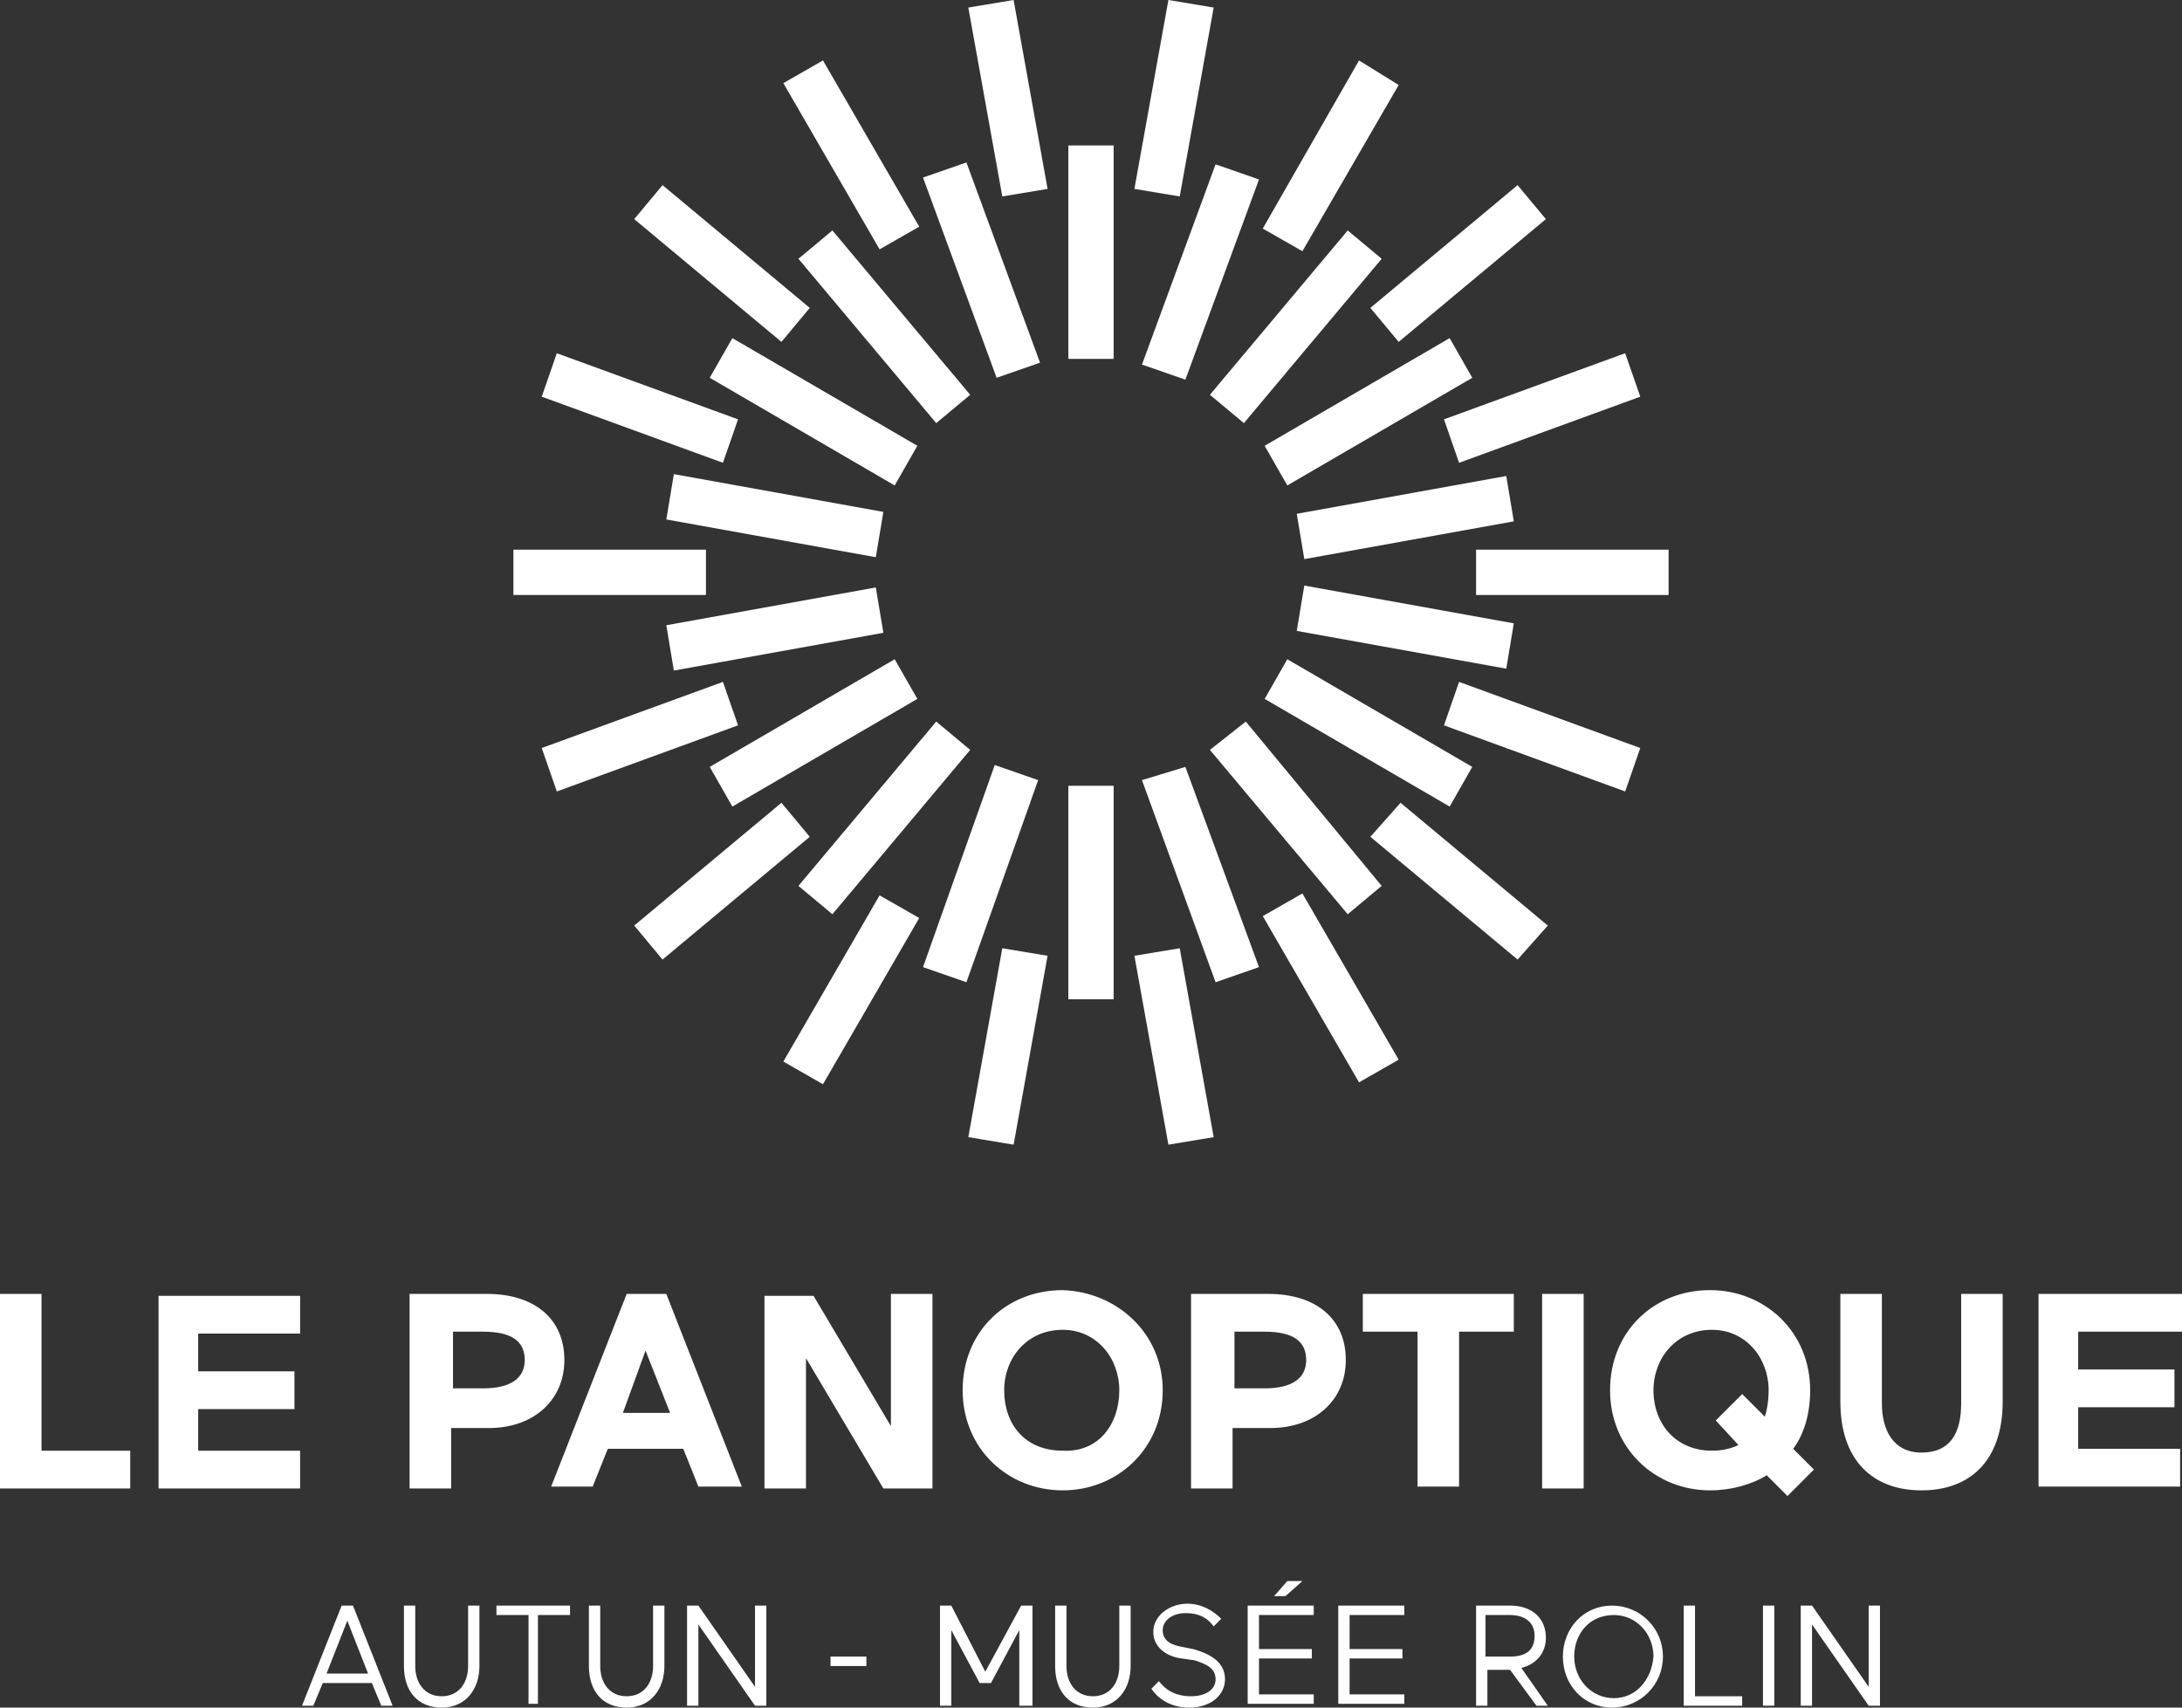
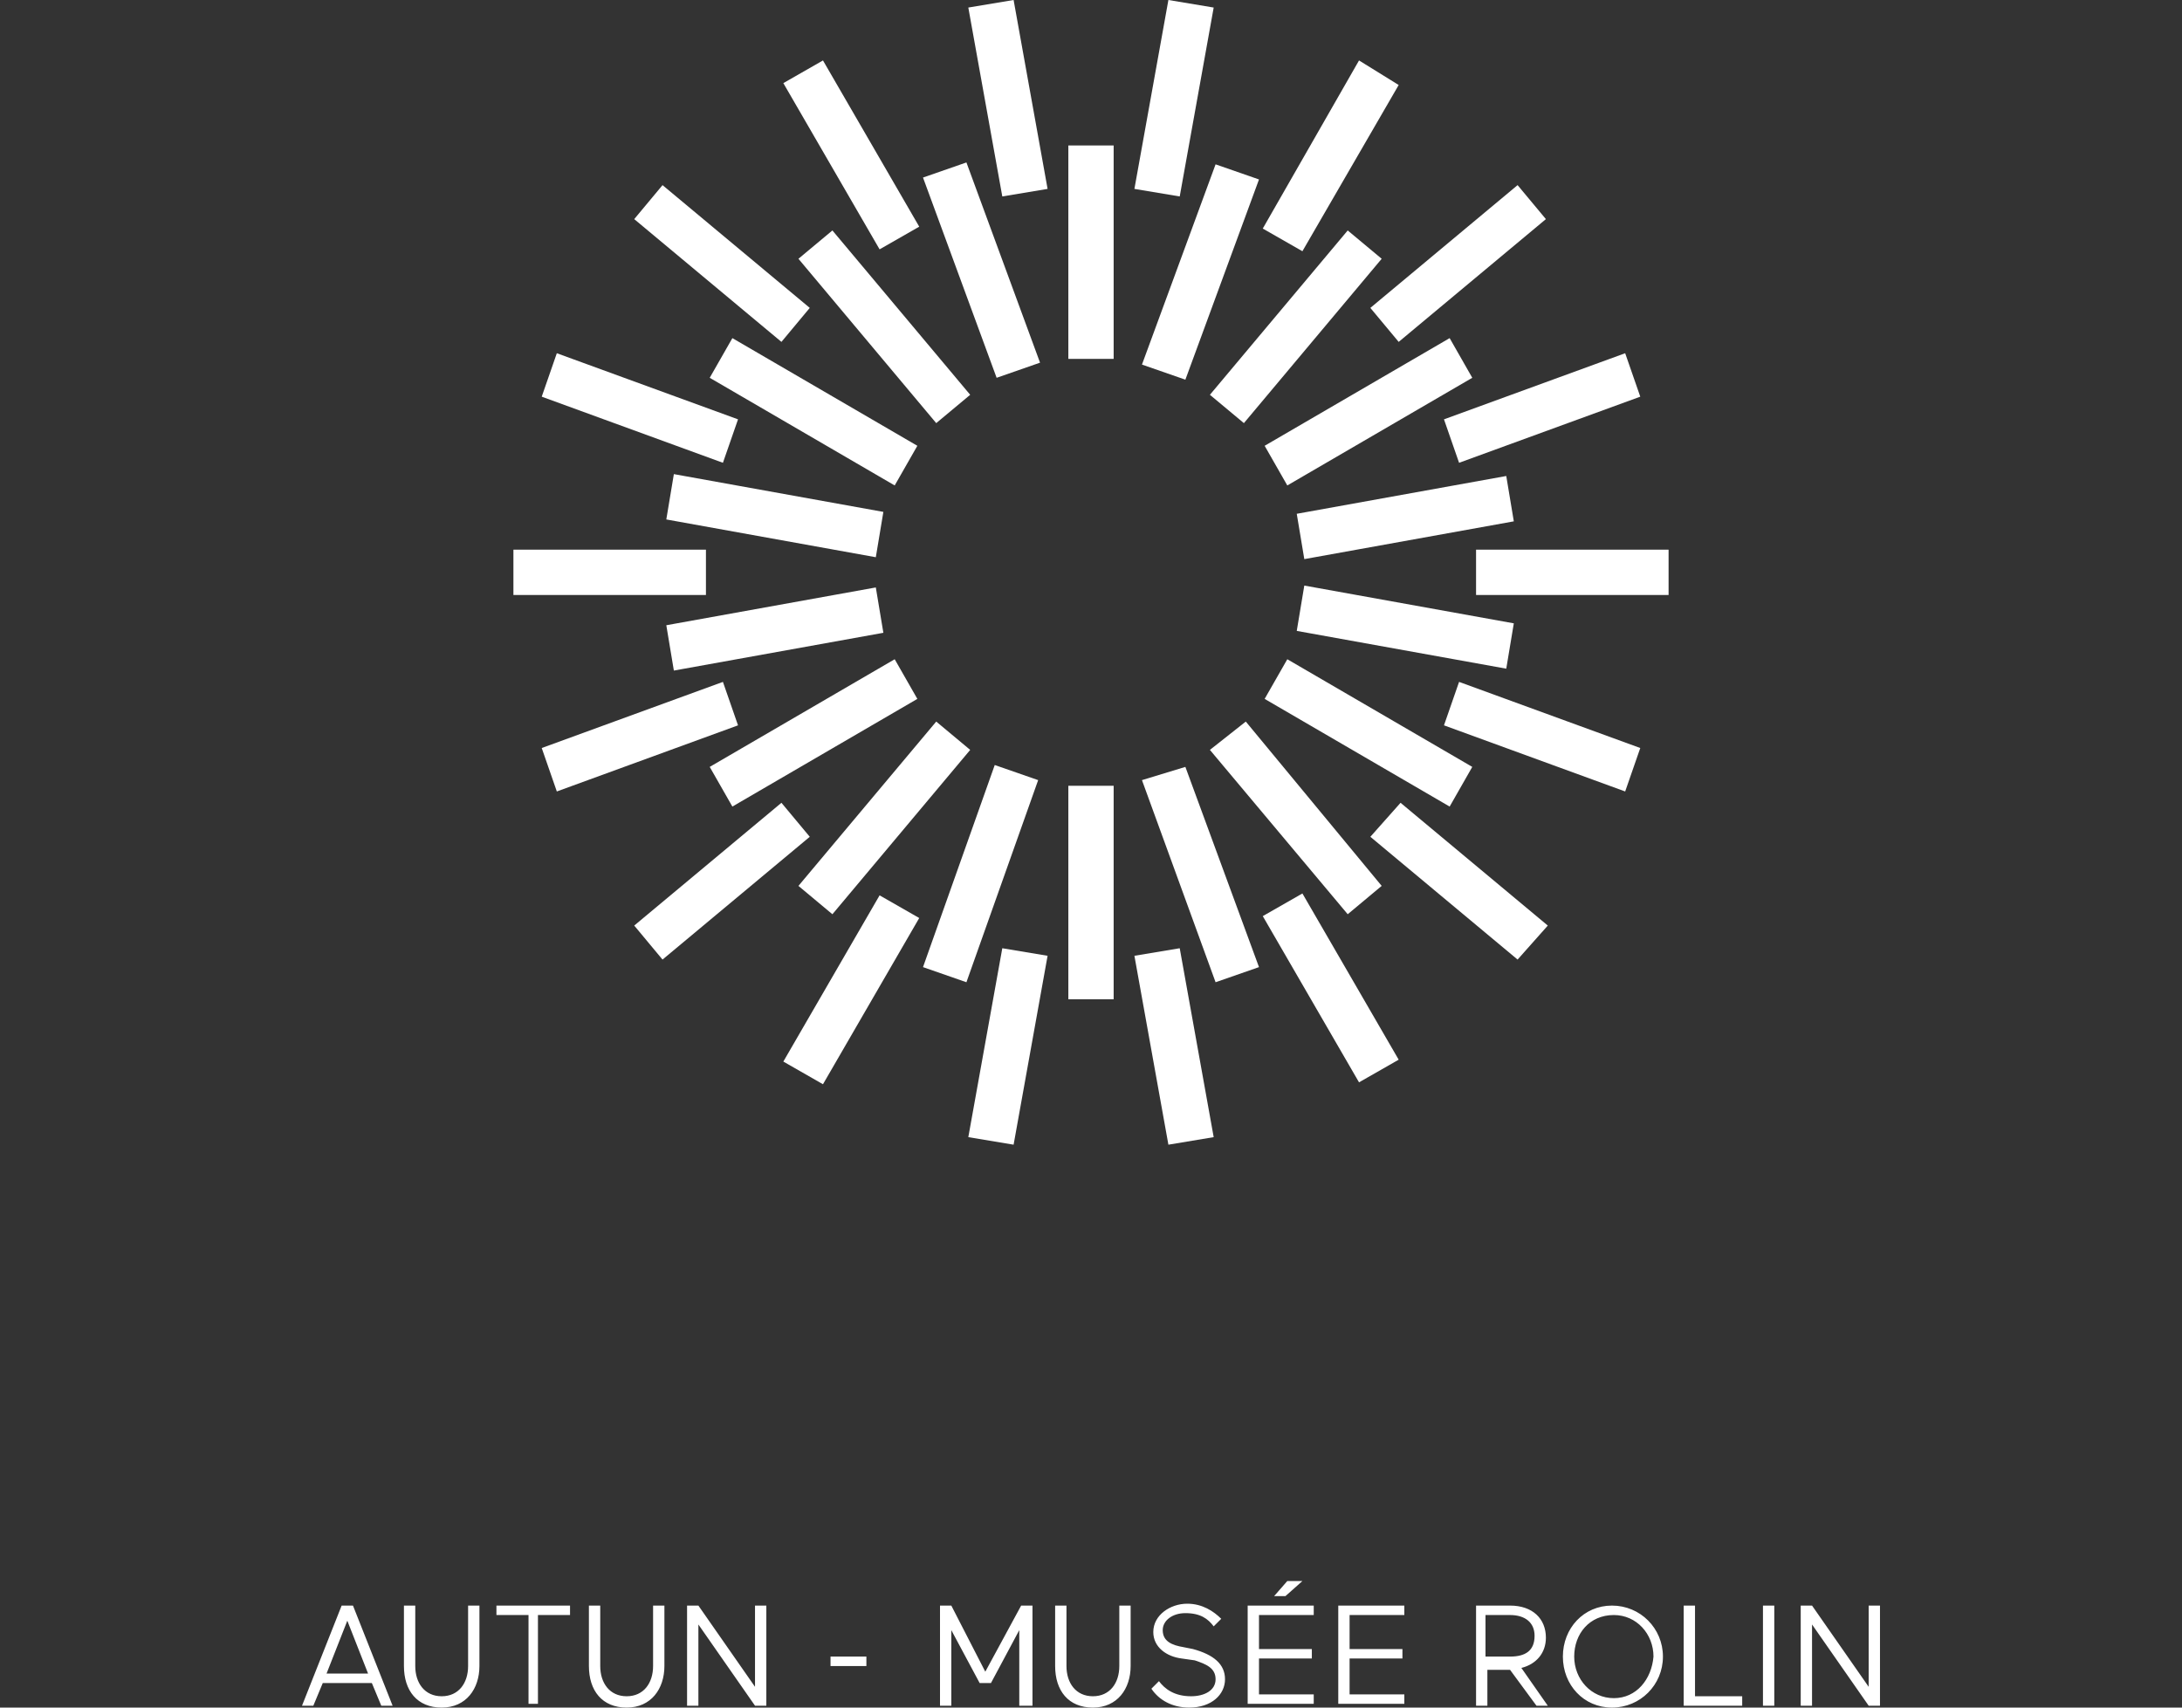
<svg xmlns="http://www.w3.org/2000/svg" width="115" height="90">
  <rect width="100%" height="100%" fill="#333333" stroke="none" />
  <path fill="white" transform="translate(27.059 0)" d="M23.975 59.934L26.362 60.332L28.153 50.376L25.766 49.978L23.975 59.934ZM32.729 50.376L34.52 60.332L36.907 59.934L35.117 49.978L32.729 50.376ZM14.226 55.951L16.315 57.146L21.388 48.385L19.299 47.19L14.226 55.951ZM39.494 48.285L44.567 57.046L46.657 55.852L41.583 47.091L39.494 48.285ZM6.367 48.783L7.859 50.575L15.619 44.104L14.126 42.312L6.367 48.783ZM45.164 44.104L52.924 50.575L54.516 48.783L46.756 42.312L45.164 44.104ZM29.247 52.666L31.635 52.666L31.635 41.416L29.247 41.416L29.247 52.666ZM21.587 50.973L23.875 51.77L27.656 41.117L25.368 40.321L21.587 50.973ZM33.127 41.117L37.007 51.77L39.295 50.973L35.415 40.42L33.127 41.117ZM15.022 46.692L16.812 48.186L24.074 39.524L22.284 38.031L15.022 46.692ZM36.708 39.524L43.971 48.186L45.761 46.692L38.599 38.031L36.708 39.524ZM1.492 39.425L2.288 41.715L11.838 38.23L11.042 35.94L1.492 39.425ZM49.044 38.23L58.594 41.715L59.39 39.425L49.84 35.94L49.044 38.23ZM10.346 40.42L11.54 42.511L21.289 36.836L20.095 34.746L10.346 40.42ZM39.593 36.836L49.343 42.511L50.536 40.42L40.787 34.746L39.593 36.836ZM8.058 32.954L8.456 35.343L19.498 33.352L19.1 30.962L8.058 32.954ZM41.285 33.252L52.327 35.243L52.725 32.854L41.683 30.863L41.285 33.252ZM0 31.361L10.147 31.361L10.147 28.971L0 28.971L0 31.361ZM50.735 31.361L60.882 31.361L60.882 28.971L50.735 28.971L50.735 31.361ZM8.058 27.378L19.1 29.369L19.498 26.98L8.456 24.989L8.058 27.378ZM41.285 27.08L41.683 29.469L52.725 27.478L52.327 25.088L41.285 27.08ZM1.492 20.907L11.042 24.392L11.838 22.102L2.288 18.617L1.492 20.907ZM49.044 22.102L49.84 24.392L59.39 20.907L58.594 18.617L49.044 22.102ZM10.346 19.912L20.095 25.586L21.289 23.496L11.54 17.821L10.346 19.912ZM39.593 23.496L40.787 25.586L50.536 19.912L49.343 17.821L39.593 23.496ZM15.022 13.639L22.284 22.301L24.074 20.808L16.812 12.146L15.022 13.639ZM36.708 20.808L38.499 22.301L45.761 13.639L43.971 12.146L36.708 20.808ZM6.367 11.549L14.126 18.02L15.619 16.228L7.859 9.757L6.367 11.549ZM45.164 16.228L46.657 18.02L54.416 11.549L52.924 9.757L45.164 16.228ZM21.587 9.358L25.467 19.912L27.755 19.115L23.875 8.562L21.587 9.358ZM33.127 19.215L35.415 20.011L39.295 9.458L37.007 8.662L33.127 19.215ZM29.247 18.916L31.635 18.916L31.635 7.666L29.247 7.666L29.247 18.916ZM14.226 4.381L19.299 13.142L21.388 11.947L16.315 3.186L14.226 4.381ZM39.494 12.046L41.583 13.241L46.657 4.48L44.567 3.186L39.494 12.046ZM26.362 0L23.975 0.398L25.766 10.354L28.153 9.956L26.362 0ZM34.52 0L32.729 9.956L35.117 10.354L36.907 0.398L34.52 0Z" />
-   <path fill="white" transform="translate(0 67.998)" d="M2.189 8.462L6.864 8.462L6.864 10.454L0 10.454L0 0.199L2.189 0.199L2.189 8.462ZM8.356 10.454L15.817 10.454L15.817 8.462L10.446 8.462L10.446 6.272L15.519 6.272L15.519 4.281L10.446 4.281L10.446 2.29L15.817 2.29L15.817 0.299L8.356 0.299L8.356 10.454ZM29.745 3.684C29.745 5.774 28.153 7.268 25.766 7.268L23.776 7.268L23.776 10.454L21.587 10.454L21.587 0.199L25.666 0.199C28.153 0.199 29.745 1.493 29.745 3.684ZM27.656 3.684C27.656 2.688 26.959 2.19 25.467 2.19L23.875 2.19L23.875 5.177L25.467 5.177C26.86 5.177 27.656 4.679 27.656 3.684ZM35.117 0.199L39.096 10.354L36.808 10.354L36.012 8.363L32.033 8.363L31.237 10.354L29.048 10.354L33.028 0.199L35.117 0.199ZM35.316 6.471L34.022 3.186L32.829 6.471L35.316 6.471ZM46.955 7.168L42.876 0.299L40.29 0.299L40.29 10.454L42.478 10.454L42.478 3.584L46.557 10.454L49.144 10.454L49.144 0.199L46.955 0.199L46.955 7.168ZM61.28 5.277C61.28 8.363 58.893 10.553 56.008 10.553C53.123 10.553 50.735 8.363 50.735 5.277C50.735 2.19 53.023 0 56.008 0C58.893 0.1 61.28 2.29 61.28 5.277ZM58.992 5.277C58.992 3.584 57.798 2.091 56.008 2.091C54.118 2.091 52.924 3.584 52.924 5.277C52.924 7.069 54.018 8.462 56.008 8.462C57.898 8.562 58.992 7.069 58.992 5.277ZM70.93 3.684C70.93 5.774 69.338 7.268 66.951 7.268L64.961 7.268L64.961 10.454L62.772 10.454L62.772 0.199L66.851 0.199C69.338 0.199 70.93 1.493 70.93 3.684ZM68.841 3.684C68.841 2.688 68.144 2.19 66.652 2.19L65.061 2.19L65.061 5.177L66.652 5.177C68.045 5.177 68.841 4.679 68.841 3.684ZM71.825 2.19L74.71 2.19L74.71 10.354L76.899 10.354L76.899 2.19L79.784 2.19L79.784 0.199L71.825 0.199L71.825 2.19L71.825 2.19ZM81.276 10.454L83.465 10.454L83.465 0.199L81.276 0.199L81.276 10.454ZM94.507 8.363L95.601 9.458L94.208 10.852L93.114 9.757C92.318 10.254 91.224 10.553 90.13 10.553C87.245 10.553 84.857 8.363 84.857 5.277C84.857 2.19 87.145 0 90.13 0C93.015 0 95.402 2.19 95.402 5.277C95.402 6.471 95.104 7.566 94.507 8.363ZM93.214 5.277C93.214 3.584 92.02 2.091 90.229 2.091C88.339 2.091 87.145 3.584 87.145 5.277C87.145 7.069 88.339 8.462 90.229 8.462C90.727 8.462 91.224 8.363 91.622 8.164L90.428 6.869L91.821 5.476L93.015 6.67C93.114 6.372 93.214 5.874 93.214 5.277ZM103.361 5.973C103.361 7.566 102.764 8.562 101.272 8.562C99.779 8.562 99.183 7.367 99.183 5.973L99.183 0.199L96.994 0.199L96.994 5.874C96.994 8.96 98.685 10.553 101.272 10.553C103.858 10.553 105.549 8.96 105.549 5.874L105.549 0.199L103.361 0.199L103.361 5.973ZM115 2.19L115 0.199L107.439 0.199L107.439 10.354L114.901 10.354L114.901 8.363L109.529 8.363L109.529 6.173L114.602 6.173L114.602 4.181L109.529 4.181L109.529 2.19L115 2.19Z" />
  <path fill="white" transform="translate(15.917 83.33)" d="M2.089 1.294L0 6.571L0.597 6.571L1.094 5.376L3.681 5.376L4.178 6.571L4.775 6.571L2.686 1.294L2.089 1.294ZM1.293 4.878L2.388 2.091L3.482 4.878L1.293 4.878ZM8.754 1.294L9.351 1.294L9.351 4.48C9.351 5.675 8.655 6.67 7.362 6.67C6.068 6.67 5.372 5.774 5.372 4.48L5.372 1.294L5.969 1.294L5.969 4.48C5.969 5.376 6.466 6.073 7.362 6.073C8.257 6.073 8.754 5.376 8.754 4.48L8.754 1.294L8.754 1.294ZM10.247 1.294L14.126 1.294L14.126 1.792L12.435 1.792L12.435 6.471L11.938 6.471L11.938 1.792L10.247 1.792L10.247 1.294ZM18.503 1.294L19.1 1.294L19.1 4.48C19.1 5.675 18.404 6.67 17.111 6.67C15.817 6.67 15.121 5.774 15.121 4.48L15.121 1.294L15.718 1.294L15.718 4.48C15.718 5.376 16.215 6.073 17.111 6.073C18.006 6.073 18.503 5.376 18.503 4.48L18.503 1.294ZM23.875 1.294L24.472 1.294L24.472 6.571L23.875 6.571L20.891 2.29L20.891 6.571L20.294 6.571L20.294 1.294L20.891 1.294L23.875 5.575L23.875 1.294ZM27.855 3.982L29.745 3.982L29.745 4.48L27.855 4.48L27.855 3.982ZM37.902 1.294L38.499 1.294L38.499 6.571L37.803 6.571L37.803 2.588L36.311 5.376L35.714 5.376L34.221 2.588L34.221 6.571L33.625 6.571L33.625 1.294L34.221 1.294L36.012 4.779L37.902 1.294ZM43.075 1.294L43.672 1.294L43.672 4.48C43.672 5.675 42.976 6.67 41.683 6.67C40.389 6.67 39.693 5.774 39.693 4.48L39.693 1.294L40.29 1.294L40.29 4.48C40.29 5.376 40.787 6.073 41.683 6.073C42.578 6.073 43.075 5.376 43.075 4.48L43.075 1.294ZM48.646 5.177C48.646 5.973 47.95 6.67 46.756 6.67C45.861 6.67 45.164 6.272 44.766 5.675L45.164 5.277C45.463 5.675 45.96 6.073 46.856 6.073C47.552 6.073 48.149 5.774 48.149 5.177C48.149 4.58 47.651 4.381 47.054 4.181L46.358 4.082C45.562 3.982 44.866 3.485 44.866 2.688C44.866 1.792 45.761 1.195 46.657 1.195C47.452 1.195 48.049 1.593 48.447 1.991L48.049 2.389C47.751 1.991 47.353 1.692 46.557 1.692C45.861 1.692 45.363 2.091 45.363 2.588C45.363 3.186 45.861 3.385 46.458 3.485L46.955 3.584C48.049 3.883 48.646 4.381 48.646 5.177ZM51.83 0.796L51.233 0.796L51.929 -1.9226287e-13L52.725 -1.9226287e-13L51.83 0.796ZM49.84 1.294L53.322 1.294L53.322 1.792L50.437 1.792L50.437 3.584L53.222 3.584L53.222 4.082L50.437 4.082L50.437 5.973L53.322 5.973L53.322 6.471L49.84 6.471L49.84 1.294ZM54.615 1.294L58.097 1.294L58.097 1.792L55.212 1.792L55.212 3.584L57.997 3.584L57.997 4.082L55.212 4.082L55.212 5.973L58.097 5.973L58.097 6.471L54.615 6.471L54.615 1.294ZM65.558 2.987C65.558 1.991 64.862 1.294 63.668 1.294L61.877 1.294L61.877 6.571L62.474 6.571L62.474 4.679L63.668 4.679L65.061 6.571L65.657 6.571L64.265 4.58C65.061 4.381 65.558 3.783 65.558 2.987ZM62.375 4.082L62.375 1.792L63.668 1.792C64.464 1.792 64.961 2.19 64.961 2.887C64.961 3.684 64.464 3.982 63.668 3.982L62.375 3.982L62.375 4.082ZM69.04 1.294C67.548 1.294 66.453 2.489 66.453 3.982C66.453 5.476 67.548 6.67 69.04 6.67C70.532 6.67 71.726 5.476 71.726 3.982C71.726 2.489 70.532 1.294 69.04 1.294ZM69.139 6.173C67.946 6.173 67.05 5.177 67.05 3.982C67.05 2.788 67.846 1.792 69.139 1.792C70.333 1.792 71.228 2.788 71.228 3.982C71.129 5.177 70.333 6.173 69.139 6.173ZM73.317 6.073L75.904 6.073L75.904 6.571L72.82 6.571L72.82 1.294L73.417 1.294L73.417 6.073L73.317 6.073ZM76.998 1.294L77.595 1.294L77.595 6.571L76.998 6.571L76.998 1.294ZM83.166 1.294L83.166 6.571L82.569 6.571L79.585 2.29L79.585 6.571L78.988 6.571L78.988 1.294L79.585 1.294L82.569 5.575L82.569 1.294L83.166 1.294Z" />
</svg>